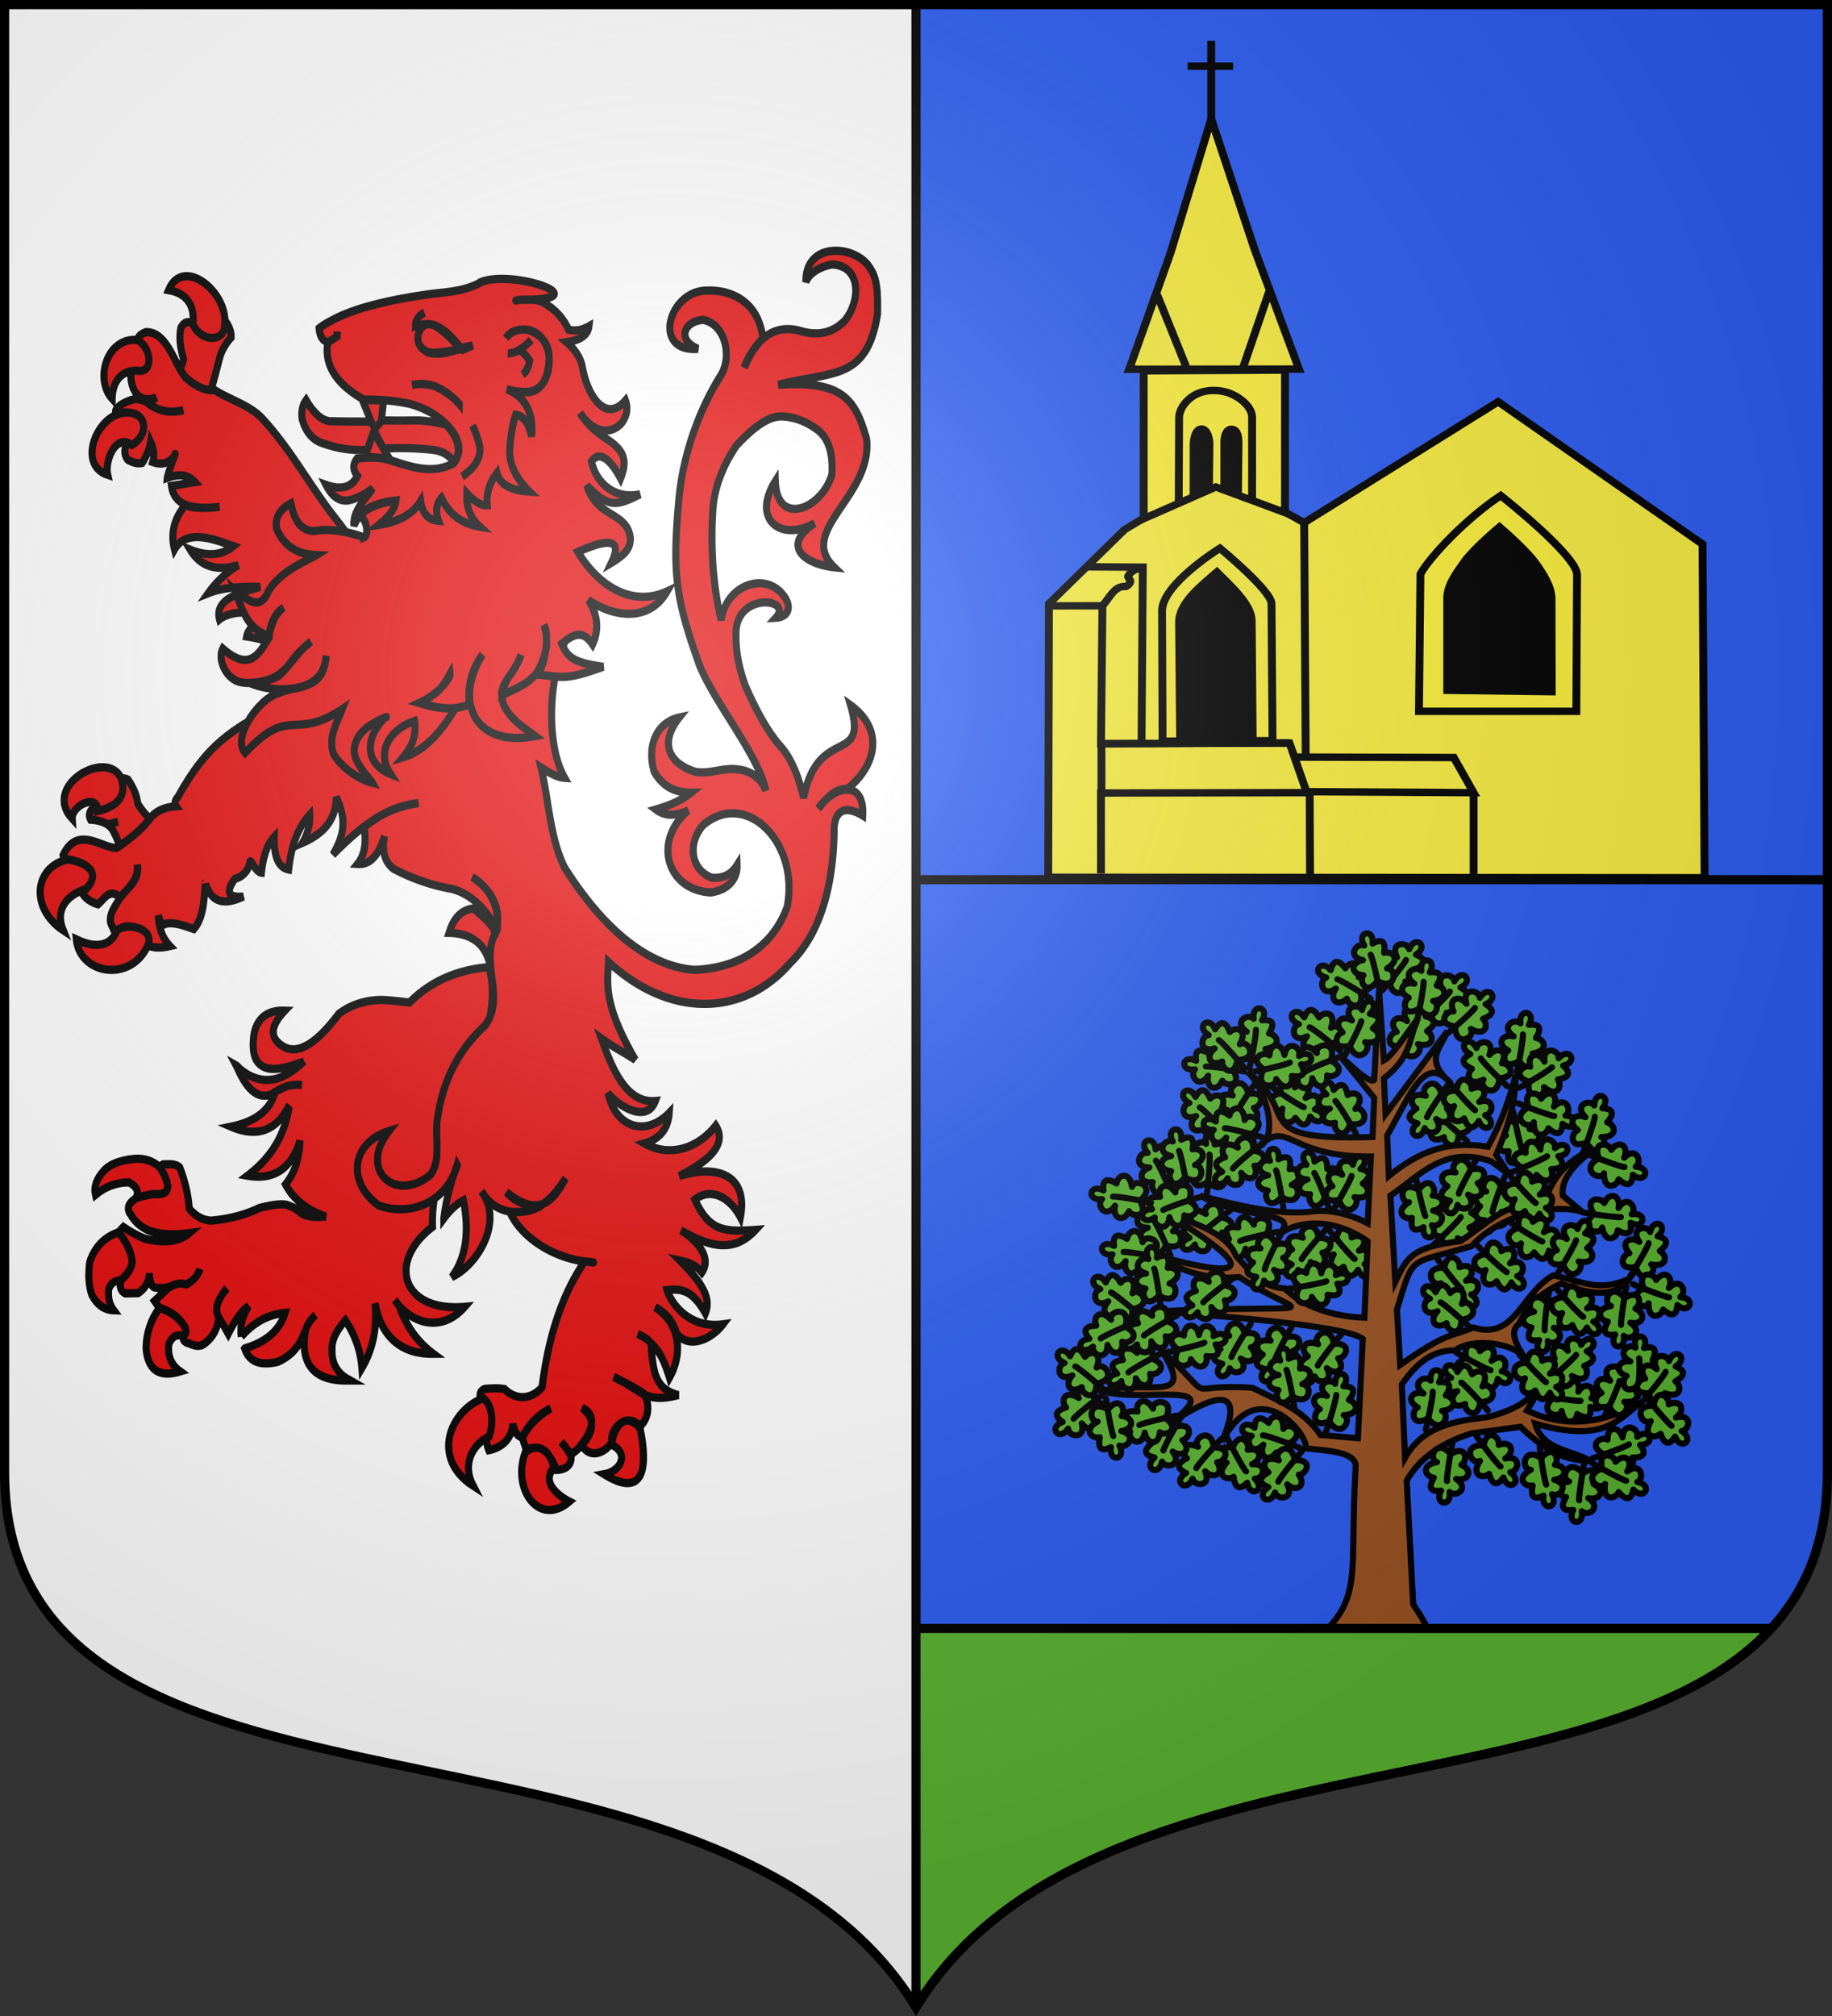
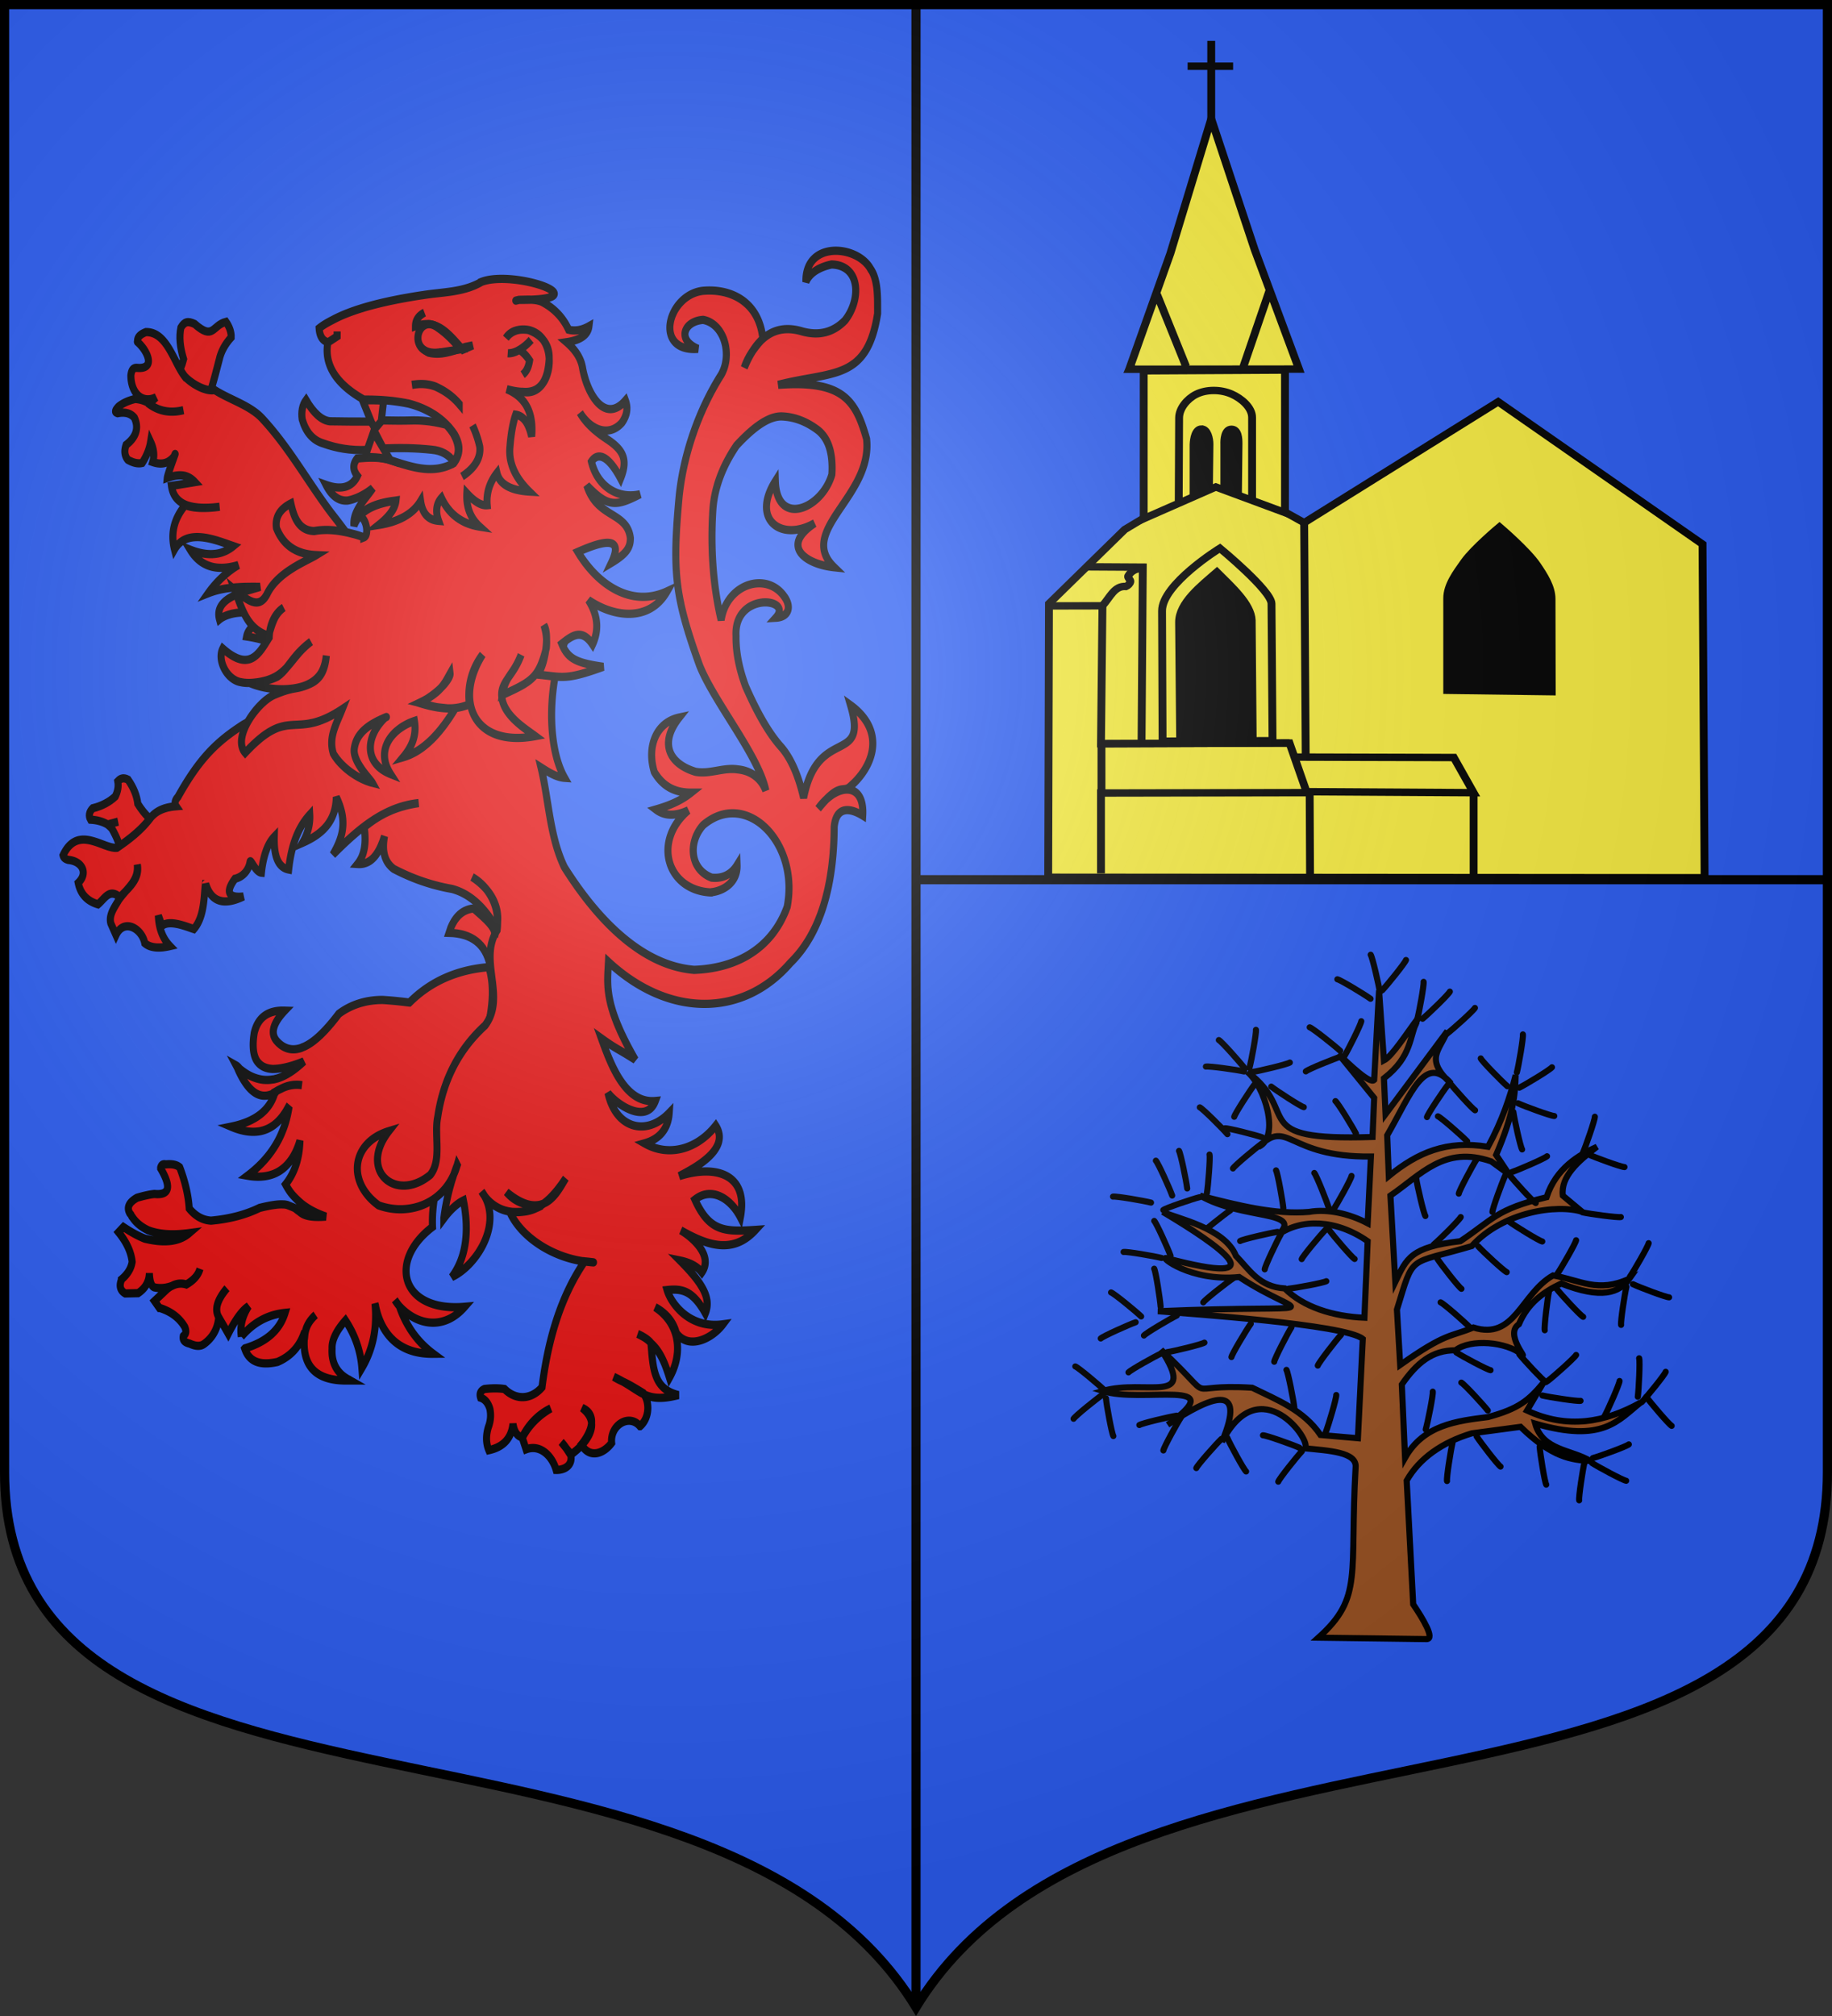
<svg xmlns="http://www.w3.org/2000/svg" xmlns:xlink="http://www.w3.org/1999/xlink" width="600" height="660" version="1">
  <rect width="100%" height="100%" fill="#333333" stroke="none" />
  <defs>
    <path id="a" d="M0 0v1h.5L0 0z" transform="rotate(18 3.157 -.5)" />
    <path id="b" d="M0 0v1h.5L0 0z" transform="rotate(18 3.157 -.5)" />
    <path id="c" d="M0 0v1h.5L0 0z" transform="rotate(18 3.157 -.5)" />
    <path id="i" d="M-298.5-298.5V183c0 129.055 231.64 65.948 298.5 175.5C66.86 248.948 298.5 312.055 298.5 183v-481.5h-597z" />
    <g id="e">
      <path id="d" d="M0 0v1h.5L0 0z" transform="rotate(18 3.157 -.5)" />
      <use xlink:href="#d" width="810" height="540" transform="scale(-1 1)" />
    </g>
    <g id="f">
      <use xlink:href="#e" width="810" height="540" transform="rotate(72)" />
      <use xlink:href="#e" width="810" height="540" transform="rotate(144)" />
    </g>
    <radialGradient id="h" cx="-80" cy="-80" r="405" gradientUnits="userSpaceOnUse">
      <stop offset="0" stop-color="#fff" stop-opacity=".31" />
      <stop offset=".19" stop-color="#fff" stop-opacity=".25" />
      <stop offset=".6" stop-color="#6b6b6b" stop-opacity=".125" />
      <stop offset="1" stop-opacity=".125" />
    </radialGradient>
  </defs>
  <path fill="#2b5df2" d="M1.5 1.5V483c0 129.055 231.64 65.948 298.5 175.5 66.86-109.552 298.5-46.445 298.5-175.5V1.5z" />
  <g fill="#5ab532" stroke="#000" stroke-width="2.794" transform="translate(559.768 516.031) scale(.716)">
    <use xlink:href="#g" width="100%" height="100%" transform="rotate(-90.221 -107.634 -92.281)" />
    <use xlink:href="#g" width="100%" height="100%" transform="rotate(-.228 2124.07 -15230.049)" />
    <use xlink:href="#g" width="100%" height="100%" transform="rotate(120.377 -172.038 -130.673)" />
    <use xlink:href="#g" width="100%" height="100%" transform="rotate(42.664 -32.097 -244.266)" />
    <use xlink:href="#g" width="100%" height="100%" transform="rotate(68.109 -86.03 -168.413)" />
    <use xlink:href="#g" width="100%" height="100%" transform="rotate(-49.519 -251.104 -48.475)" />
    <use xlink:href="#g" width="100%" height="100%" transform="rotate(175.632 -171.38 -120.243)" />
    <use xlink:href="#g" width="100%" height="100%" transform="rotate(24.004 223.121 -355.739)" />
    <use xlink:href="#g" width="100%" height="100%" transform="rotate(11.15 520.652 1.343)" />
    <use xlink:href="#g" width="100%" height="100%" transform="rotate(-21.317 -505.528 -210.579)" />
    <use xlink:href="#g" width="100%" height="100%" transform="rotate(122.318 -76.068 -128.063)" />
    <use xlink:href="#g" width="100%" height="100%" transform="rotate(24.833 253.401 -147.548)" />
    <use xlink:href="#g" width="100%" height="100%" transform="rotate(-143.049 -156.64 -155.638)" />
    <use xlink:href="#g" width="100%" height="100%" transform="rotate(-156.37 -148.836 -146.824)" />
    <use xlink:href="#g" width="100%" height="100%" transform="rotate(-150.057 -161.144 -160.138)" />
    <use xlink:href="#g" width="100%" height="100%" transform="rotate(112.247 -67.975 -175.081)" />
    <use xlink:href="#g" width="100%" height="100%" transform="rotate(89.072 -78.756 -194.326)" />
    <use xlink:href="#g" width="100%" height="100%" transform="rotate(-178.569 -164.896 -146.143)" />
    <use xlink:href="#g" width="100%" height="100%" transform="rotate(-65.938 -284.432 -78.5)" />
    <use xlink:href="#g" width="100%" height="100%" transform="rotate(139.55 -113.422 -139.796)" />
    <use xlink:href="#g" width="100%" height="100%" transform="rotate(-143.67 -136.571 -104.904)" />
    <use xlink:href="#g" width="100%" height="100%" transform="rotate(-46.534 -115.35 -75.296)" />
    <path fill="#9d5324" fill-rule="evenodd" d="M-178.765 28.1c20.672-18.583 14.19-28.624 17.052-77.954.604-6.929-12.146-7.547-23.209-8.637 3.623-3.234-20.52-36.701-37.943-2.968 11.732-27.966-5.304-20.592-24.83-7.79 29.948-21.819-11.777-9.59-29.762-15.449 19.561-5.77 43.59 7.045 26.768-18.855 27.742 25.94 7.273 15.19 41.666 17.366 11.467 5.617 23.575 10.27 31.242 21.591l17.109 1.49 2.232-45.416c-7.94-6.69-80.254-11.513-93.726-12.657 81.612-3.464 67.082 4.02 37.193-15.635-22.49 2.227-36.702-9.546-33.308-8.647 52.092 13.802 24.455-5.615-1.654-21.134 6.059 2.946 28.412 7.239 33.474 20.102 6.11 6.294 10.597 14.21 22.316 14.89 8.428 8.523 22.078 12.808 36.448 13.402l1.488-34.993c-14.732-10.189-30.425-10.306-40.912-2.978 11.944-11.168-16.42-6.7-35.705-17.868 17.279 4.481 34.501 8.793 49.838 7.445 8.43-1.496 18.349.792 26.78 5.212l1.487-30.526c-38.493.407-37.57-17.777-51.372-4.422 9.983-4.63 2.672-27.842-5.161-34.293 25.02 18.647-1.103 31.652 57.277 29.781l.744-17.868-16.365-20.102c5.457 5.217 14.492 13.872 16.365 11.912l2.231-40.949 2.232 32.015c3.698-1.923 10.107-11.985 15.62-19.358-4.179 8.43-2.467 17.32-15.62 27.547l.744 16.38 28.266-37.97c-3.419 8.783-10.667 12.675 1.707 23.955-11.988-13.999-18.262 4.605-29.23 23.694l.744 18.613c13.158-10.716 26.302-16.501 45.376-13.402 6.568-12.097 10.011-22.63 12.645-32.759-.2 8.689-.933 18.044-8.926 36.482l5.95 8.934-8.182-5.956c-21.484-7.434-32.167 6.106-46.119 15.635l2.232 39.46c5.192-10.775 6.966-15.935 29.754-18.614 15.033-10.001 16.308-14.592 39.424-20.102 4.317-13.272 14.888-19.454 23.06-23.08-8.739 6.738-16.638 13.645-15.621 22.336l8.926 7.445c-11.473-3.702-36.305-.08-50.582 15.635-29.547 8.749-26.24 3.168-34.217 29.036l1.487 25.314c21.19-15.004 22.839-12.684 33.474-17.124 19.046 5.973 21.736-15.439 36.449-23.825 12.695 2.234 20.491 8.138 34.961 1.49-4.595 6.568-12.834 9.49-31.242 2.233-8.048 3.8-15.23 8.9-19.34 18.613-6.576 4.321 4.008 16.037 1.42 13.88-7.042-5.87-23.535-7.352-30.43-1.968-10.741-.072-17.75 5.843-24.548 15.635l1.488 33.504c8.522-15.09 23.717-16.83 37.937-18.613 14.102-3.793 18.688-7.733 25.29-15.635l-7.438 12.657c18.45 8.6 35.6 5.505 52.07-3.723-10.26 8.023-17.17 18.788-48.35 9.679 3.43 12.38 16.581 11.788 25.29 17.124-8.628-.464-17.523-1.549-31.985-15.635l-22.316 2.978c-13.696 4.175-23.993 11.46-29.754 21.59l2.975 56.584c4.491 6.633 10.13 15.96 6.07 15.908z" />
    <use xlink:href="#g" width="100%" height="100%" transform="rotate(119.461 -90.772 -165.595)" />
    <use xlink:href="#g" width="100%" height="100%" transform="rotate(-162.388 -155.8 -145.617)" />
    <use xlink:href="#g" width="100%" height="100%" transform="rotate(58.997 13.336 -194.27)" />
    <use xlink:href="#g" width="100%" height="100%" transform="rotate(-112.356 -219.956 -115.119)" />
    <use xlink:href="#g" width="100%" height="100%" transform="rotate(129.41 -124.45 -169.01)" />
    <use xlink:href="#g" width="100%" height="100%" transform="rotate(158.062 -114.044 -167.237)" />
    <use xlink:href="#g" width="100%" height="100%" transform="rotate(-178.54 -126.717 -157.585)" />
    <use xlink:href="#g" width="100%" height="100%" transform="rotate(-140.845 -151.989 -153.961)" />
    <use xlink:href="#g" width="100%" height="100%" transform="rotate(-50.818 -291.917 -141.794)" />
    <use xlink:href="#g" width="100%" height="100%" transform="rotate(-21.961 -437.1 -78.623)" />
    <use xlink:href="#g" width="100%" height="100%" transform="scale(1 -1) rotate(35.539 -549.496 120.69)" />
    <use xlink:href="#g" width="100%" height="100%" transform="rotate(-179.171 -103.293 -145.764)" />
    <use xlink:href="#g" width="100%" height="100%" transform="rotate(-130.18 -139.83 -149.27)" />
    <use xlink:href="#g" width="100%" height="100%" transform="rotate(-78.847 -196.885 -156.817)" />
    <use xlink:href="#g" width="100%" height="100%" transform="rotate(-169.835 -93.504 -129.828)" />
    <use xlink:href="#g" width="100%" height="100%" transform="rotate(-78.847 -166.625 -164.681)" />
    <use xlink:href="#g" width="100%" height="100%" transform="rotate(-122.4 -137.85 -130.359)" />
    <use xlink:href="#g" width="100%" height="100%" transform="rotate(-51.26 -232.089 -149.376)" />
    <use xlink:href="#g" width="100%" height="100%" transform="rotate(19.234 270.541 -93.359)" />
    <use xlink:href="#g" width="100%" height="100%" transform="rotate(125.93 -132.852 -157.81)" />
    <use xlink:href="#g" width="100%" height="100%" transform="rotate(95.425 -97.358 -170.383)" />
    <use xlink:href="#g" width="100%" height="100%" transform="rotate(41.198 21.275 -245.264)" />
    <use xlink:href="#g" width="100%" height="100%" transform="rotate(160.88 -147.05 -121.137)" />
    <use xlink:href="#g" width="100%" height="100%" transform="rotate(149.354 -130.963 -122.28)" />
    <use xlink:href="#g" width="100%" height="100%" transform="rotate(-159.88 -154.118 -109.409)" />
    <use xlink:href="#g" width="100%" height="100%" transform="rotate(30.993 29.838 -214.138)" />
    <use xlink:href="#g" width="100%" height="100%" transform="rotate(16.45 173.215 -380.384)" />
    <use xlink:href="#g" width="100%" height="100%" transform="rotate(-109.407 -179.856 -69.672)" />
    <use xlink:href="#g" width="100%" height="100%" transform="rotate(146.722 -169.096 -123.011)" />
    <use xlink:href="#g" width="100%" height="100%" transform="rotate(146.722 -164.608 -136.674)" />
    <use xlink:href="#g" width="100%" height="100%" transform="rotate(159.524 -167.568 -130.084)" />
    <use xlink:href="#g" width="100%" height="100%" transform="rotate(62.332 -82.35 -212.782)" />
    <use xlink:href="#g" width="100%" height="100%" transform="rotate(90.773 -132.147 -183.924)" />
    <use xlink:href="#g" width="100%" height="100%" transform="rotate(90.773 -142.216 -168.882)" />
    <use xlink:href="#g" width="100%" height="100%" transform="rotate(162.196 -179.275 -102.565)" />
    <use xlink:href="#g" width="100%" height="100%" transform="rotate(100.628 -153.324 -88.919)" />
    <use xlink:href="#g" width="100%" height="100%" transform="rotate(29.643 -159.05 -189.244)" />
    <use xlink:href="#g" width="100%" height="100%" transform="rotate(-37.406 -172.31 90.024)" />
    <use xlink:href="#g" width="100%" height="100%" transform="rotate(32.591 -167.117 -242.647)" />
    <use xlink:href="#g" width="100%" height="100%" transform="rotate(19.915 -144.952 -420.054)" />
    <use xlink:href="#g" width="100%" height="100%" transform="rotate(67.74 -171.198 -161.17)" />
    <use xlink:href="#g" width="100%" height="100%" transform="rotate(42.144 -168.376 -279.433)" />
    <use xlink:href="#g" width="100%" height="100%" transform="rotate(-19.3 -256.674 394.988)" />
    <use xlink:href="#g" width="100%" height="100%" transform="rotate(121.106 -190.133 -117.733)" />
    <use xlink:href="#g" width="100%" height="100%" transform="rotate(-172.458 -146.533 -61.526)" />
    <use xlink:href="#g" width="100%" height="100%" transform="rotate(18.372 9.225 -315.202)" />
    <use xlink:href="#g" width="100%" height="100%" transform="rotate(28.843 -46.821 -184.862)" />
    <use xlink:href="#g" width="100%" height="100%" transform="rotate(160.008 -152.15 -75.415)" />
    <use xlink:href="#g" width="100%" height="100%" transform="rotate(21.973 -23.224 -325.85)" />
    <use xlink:href="#g" width="100%" height="100%" transform="rotate(51.85 -141.667 -218.248)" />
    <use xlink:href="#g" width="100%" height="100%" transform="rotate(-112.542 -196.517 -38.123)" />
    <use xlink:href="#g" width="100%" height="100%" transform="rotate(50.507 -118.706 -223.755)" />
    <use xlink:href="#g" width="100%" height="100%" transform="rotate(56.902 -138.944 -222.284)" />
    <use xlink:href="#g" width="100%" height="100%" transform="rotate(43.003 -71.988 -225.895)" />
    <g id="g" fill="#5ab532" fill-opacity="1" fill-rule="evenodd" stroke="#000" stroke-dasharray="none" stroke-linejoin="round" stroke-miterlimit="4" stroke-opacity="1" stroke-width="3.727" opacity="1">
-       <path d="M834.352 499.708c3.837 6.075 6.759 4.297 8.903-1.7 3.947 3.706 11.217 1.15 6.026-7.572 5.088 3.227 11.632-9.12-.913-9.517l-.773-.562c-1.907-10.917-10.05-4.545-9.12-.3-7.627-3.45-10.525 3.479-4.539 7.995-9.799-2.937-8.81 7.686-3.531 8.2-8.46 5.185.438 12.487 3.947 3.456z" transform="matrix(-.482 -.574 -.574 .482 566.374 198.934)" />
      <path stroke-linecap="round" d="M852.176 475.647c-2.603 3.56-13.851 16.512-15.645 17.507" transform="matrix(-.482 -.574 -.574 .482 566.374 198.934)" />
    </g>
    <use xlink:href="#g" width="100%" height="100%" transform="rotate(-18.054 -92.04 -185.528)" />
    <use xlink:href="#g" width="100%" height="100%" transform="rotate(-119.02 -83.258 -76.393)" />
    <use xlink:href="#g" width="100%" height="100%" transform="rotate(-70.719 -79.016 -101.339)" />
    <use xlink:href="#g" width="100%" height="100%" transform="rotate(-91.216 -139.233 -142.801)" />
    <use xlink:href="#g" width="100%" height="100%" transform="rotate(-67.297 -180.4 -131.027)" />
    <use xlink:href="#g" width="100%" height="100%" transform="rotate(-158.989 -100.592 -104.054)" />
    <use xlink:href="#g" width="100%" height="100%" transform="rotate(-56.086 -195.907 -116.926)" />
    <use xlink:href="#g" width="100%" height="100%" transform="rotate(-46.933 -217.842 -95.063)" />
    <use xlink:href="#g" width="100%" height="100%" transform="rotate(122.318 -98.88 -85.193)" />
    <use xlink:href="#g" width="100%" height="100%" transform="rotate(-70.804 -145.603 -82.874)" />
    <use xlink:href="#g" width="100%" height="100%" transform="rotate(-1.987 -2085.274 -1366.87)" />
    <use xlink:href="#g" width="100%" height="100%" transform="rotate(-51.686 -166.272 -145.355)" />
    <use xlink:href="#g" width="100%" height="100%" transform="rotate(-140.67 -100.682 -82.905)" />
    <use xlink:href="#g" width="100%" height="100%" transform="rotate(128.33 -105.738 -64.452)" />
    <use xlink:href="#g" width="100%" height="100%" transform="rotate(-177.644 -123.586 -63.898)" />
    <use xlink:href="#g" width="100%" height="100%" transform="rotate(-51.886 -143.744 -112.655)" />
    <use xlink:href="#g" width="100%" height="100%" transform="rotate(-158.989 -83.876 -106.46)" />
    <use xlink:href="#g" width="100%" height="100%" transform="rotate(-78.25 -120.75 -147.976)" />
    <use xlink:href="#g" width="100%" height="100%" transform="rotate(-.228 -18021.389 -20089.237)" />
    <use xlink:href="#g" width="100%" height="100%" transform="rotate(-165.048 -83.446 -71.577)" />
    <use xlink:href="#g" width="100%" height="100%" transform="rotate(173.819 -74.445 -69.222)" />
    <use xlink:href="#g" width="100%" height="100%" transform="rotate(-149.899 -76.605 -81.947)" />
    <use xlink:href="#g" width="100%" height="100%" transform="rotate(-49.374 -95.975 -167.911)" />
  </g>
-   <path fill="#5ab532" stroke="#000" stroke-width="3" d="M299.342 533.127v122.955c.218.348.443.691.658 1.043 55.406-90.594 223.966-62.87 280.096-123.998H299.342z" />
-   <path fill="#fff" d="M1.5 1.5V483c0 129.055 231.64 65.948 298.5 175.5V1.5z" />
  <path fill="none" stroke="#000" stroke-width="3" d="M300 657.12V1.5m0 286.5h298.5" />
  <g stroke="#000" stroke-width="2.521">
    <g fill="#fcef3c" stroke-width="1.846">
      <path fill-opacity=".98" d="m-323.462 237.797 17.754-18.483 21.625-13.797 20.45 12.094 45.479-30.157 47.911 35.508.486 83.176-153.885-.122z" transform="matrix(1.397 0 0 1.313 795.427 -114.598)" />
      <path fill="none" d="m-324.091 238.05 1.648.303 11.519-.027-.344 34.394 44.196-.172 4.06 12.37-48.256.093v20.04" transform="matrix(1.397 0 0 1.313 795.427 -114.598)" />
      <path fill-opacity=".98" d="m-267.072 272.548-44.196.172" transform="matrix(1.397 0 0 1.313 795.427 -114.598)" />
      <path fill="none" d="m-314.813 228.613 13.347.083-.293 43.877M-266.434 276.05l37.884.11 4.643 8.77-38.438-.248.089 20.541" transform="matrix(1.397 0 0 1.313 795.427 -114.598)" />
      <path fill-opacity=".98" d="m-263.633 217.611.362 58.39M-223.907 284.93v20.465M-310.924 238.326c1.832-2.186 2.809-5.036 5.503-4.815.48-.22.94-.683 1.032-1.204.085-.482-.631-.9-.516-1.376.564-1.08 1.484-1.679 2.571-1.868" transform="matrix(1.397 0 0 1.313 795.427 -114.598)" />
      <path fill="#000" d="m-292.707 272.112-.255-29.692c0-4.835 5.127-9.055 8.87-12.508 3.421 3.638 8 7.969 8.154 12.017l.244 30.447z" transform="matrix(1.397 0 0 1.313 795.427 -114.598)" />
      <path d="M-301.254 216.601V179.74l33.121-.19v35.541l-16.217-6.39z" transform="matrix(1.397 0 0 1.313 795.427 -114.598)" />
      <path fill-opacity=".98" d="m-304.652 179.348 9.66-28.908 9.57-33.535 10.182 32.626 10.39 29.776-39.802.04.534-1.335M-298.13 160.712l6.798 17.919M-271.839 159.941l-6.03 18.711" transform="matrix(1.397 0 0 1.313 795.427 -114.598)" />
      <path fill="none" d="m-293.04 212.186.087-20.722c.01-2.353 1.882-4.733 3.955-5.847 2.45-1.316 5.82-1.26 8.34-.086 2.29 1.066 4.816 3.322 4.816 5.847v20.207" transform="matrix(1.397 0 0 1.313 795.427 -114.598)" />
      <path fill="#000" stroke-width="2.5" d="M393.51 140.502c-2.041 0-2.567 3.1-2.645 5.078v16.262l5.11-1.737.175-14.751c0-1.584-.6-4.852-2.64-4.852zm9.799.074c-2.312 0-2.415 3.614-2.368 4.748v14.096l4.547 1.488.176-15.584c0-1.582-.044-4.748-2.355-4.748z" transform="matrix(1 0 0 1 .002 0)" />
      <path fill="none" d="m-296.83 272.09-.122-32.469c-.026-6.718 13.562-15.645 13.562-15.645s12.072 10.567 12.096 13.821l.243 34.17z" transform="matrix(1.397 0 0 1.313 795.427 -114.598)" />
-       <path fill-opacity=".98" d="m-199.83 264.638.171-34.05c.024-4.751-17.899-19.743-17.899-19.743-8.07 5.665-16.713 15.39-18.817 19.57l-.344 34.223z" transform="matrix(1.397 0 0 1.313 795.427 -114.598)" />
      <path fill="#000" d="m-230.098 259.393 24.506.344-.051-23.117c-.007-3.016-1.757-5.848-3.369-8.396-2.316-3.665-8.826-9.552-8.826-9.552s-6.042 5.367-8.256 8.694c-1.835 2.758-4.004 5.783-4.004 9.096z" transform="matrix(1.397 0 0 1.313 795.427 -114.598)" />
      <path fill-opacity=".98" d="M-285.422 116.905V97.47M-290.961 103.79h10.666" transform="matrix(1.397 0 0 1.313 795.427 -114.598)" />
    </g>
    <path fill="none" d="M361.526 250.317v16.786" transform="matrix(1.023 0 0 .962 -9.1 2.555)" />
  </g>
  <g fill="#e20909" stroke="#000" stroke-width="4.706">
    <path d="M104.574 43.528c-4.62-1.803-6.694-1.306-9.137 2.116-1.225 5.047-.674 11.06 1.812 18.029-2.236 7.592-5.876 11.708-11.108 12.181l-.16.01c4.071 10.616.204 44.02 22.998 19.497 5.197-8.283 8.825-20.976 11.985-31.428 1.157-4.51 3.81-8.748 7.958-12.715.123-3.029-1.22-6.153-3.458-8.87-9.288 2.04-8.269 10.728-20.89 1.18zM53.448 304.876c.586 2.972-.03 5.802-1.672 8.651-4.027 3.226-9.105 5.478-15.063 6.753-2.345 2.034-2.802 4.365-1.382 6.491 4.626.243 8.241 1.168 11.36 2.765l6.975-1.626-6.975 1.626c.87.647 1.917 1.455 2.792 2.267 3.554 5.402 5.543 9.84 5.807 13.646 3.42-.065 6.824-.794 10.037-2.348 6.577-3.94 12.47-7.866 16.978-12.428-6.05-2.536-11.117-6.914-15.542-12.962-.626-4.629-2.79-9.229-6.495-13.797-2.768-1.271-4.983-.897-6.82.962zM273.923 391.414c15.053.331 24.12 6.297 27.197 18.063 4.92-19.2 7.51-18.258-10.774-31.985-8.574.708-13.565 6.082-16.423 13.922z" transform="matrix(.492 0 0 .573 12.284 81.105)" />
    <path d="M225.28 515.748c-1.197 6.461-.855 11.6 1.197 15.08.684 1.16 1.54 1.989 2.566 2.817 2.224 1.658 4.96 2.486 8.553 2.652 5.302 0 12.144-1.326 20.697-4.309-6.158 4.972-11.974 8.286-17.79 9.776-1.026.167-1.881.499-2.736.499-5.303.828-10.263 0-15.053-1.989-2.395-.996-4.79-2.486-7.013-3.977-.684-.661-1.368-1.49-2.395-1.989.513.829 1.027 1.658 1.369 2.486 7.013 13.258 15.052 17.568 24.289 13.092v-.331c1.026-.498 1.882-.995 2.737-1.326.342-.166.684-.332 1.197-.497 4.619-2.155 9.58-2.818 14.198-2.155-4.619-.663-9.58 0-14.198 2.155-.513.165-.855.331-1.197.497-.855.331-1.71.828-2.737 1.326v.33c-3.25 10.11-13 16.573-29.079 19.39 16.763 6.132 29.25 2.652 37.632-10.44l.684.497c-.855 4.143-2.053 8.119-3.763 11.766-4.619 10.44-12.658 19.058-23.605 26.184 8.552 1.327 15.907.331 21.552-2.816 5.987-3.314 10.605-9.114 13.342-17.235-.342 10.275-3.592 18.56-9.579 25.024 1.369 2.156 2.908 4.31 4.79 6.132 1.881 1.824 3.934 3.481 5.987 4.971 4.618 3.149 9.92 5.469 16.078 7.292-7.697.497-13.342 0-16.592-2.155-.855-.498-1.368-.996-1.881-1.327h-.171c-1.027-.661-1.71-1.158-1.882-1.326-2.566-.994-4.276-1.49-5.132-1.823-.855-.167-1.71-.331-2.907-.331-3.421-.166-8.553.497-15.566 1.989-9.066 3.811-19.671 6.297-32.329 7.29-2.908-.166-5.474-.829-7.868-1.987-2.395-1.16-4.619-2.818-6.671-4.972-.513-7.128-2.566-15.082-6.33-23.532-2.052-1.492-5.13-1.989-9.236-1.657-1.882-.332-2.908.165-3.421 1.823v.497c7.184 10.606 5.987 15.413-4.105 14.585-2.395.165-6.33.828-11.632 2.154-5.474 2.651-7.013 5.633-4.79 8.947l.514.499c.342.33.513.829.855 1.326l.342.331c2.395 3.147 5.987 5.633 10.434 7.458 6.842 2.318 15.908 2.982 27.369 1.657-6.5 4.804-16.25 5.966-29.592 3.147-3.934-1.326-8.724-3.48-14.198-6.629l-3.25 2.983c5.474 5.8 8.382 11.435 9.066 16.903-.684 3.812-3.079 7.126-7.184 10.11 0 .33 0 .498-.171.662-1.368 3.314-.342 5.8 2.737 7.292l8.552-.168c4.96-2.815 7.356-6.628 7.527-11.433.17 4.805 1.368 7.458 3.25 8.119 4.276.829 8.21.331 11.802-.829 3.25-1.49 6.5-1.657 9.58-.828 4.96-2.486 7.867-5.302 9.065-8.947-1.198 3.645-4.105 6.461-9.066 8.947-3.079-.829-6.329-.661-9.579.828-1.026.332-2.052.996-3.079 1.658l-8.552 6.96 3.25 3.977h.17c7.527 1.989 13.172 5.633 16.764 10.938 1.026 2.32.855 3.977-.855 4.971l-.172.167c-.513 2.319.856 3.645 4.277 4.31 3.763 1.49 7.013 1.822 9.579.165 5.815-3.644 9.065-8.783 9.75-15.245-2.908-4.31-1.198-9.777 5.473-16.572-6.67 6.795-8.381 12.262-5.473 16.572 1.197 1.823 3.42 4.972 6.329 9.445 4.789-8.119 9.236-13.424 13.513-15.744-4.277 5.8-5.816 11.6-4.79 17.4v.168-.167c8.04-8.119 17.619-12.595 29.079-13.588-3.592 9.944-12.487 16.572-26.513 20.217-.171 0-.171 0-.342.167 2.908 7.457 10.092 9.943 21.895 7.623 8.552-3.147 14.197-8.452 17.276-15.576l.855.166c.513-4.475 3.079-8.286 7.184-11.435-4.105 3.149-6.67 6.96-7.184 11.435-.171.663-.342 1.16-.342 1.823-1.368 16.739 8.553 24.692 29.592 24.196h1.026c-.342-.167-.513-.167-.513-.167-.171-.33-.342-.33-.513-.33-7.697-3.482-11.632-9.446-11.118-17.568v-.331c-.172-4.64 2.736-9.943 8.894-15.91 6.5 8.452 10.092 17.567 10.948 27.179 7.526-10.94 10.263-23.201 8.723-36.79.171.497.171.829.342 1.16 0 .33 0 .497.171.829.514 1.987 1.198 4.143 2.053 6.13 5.987 13.756 18.132 20.715 36.263 20.549-10.605-6.795-18.131-15.91-22.579-27.178-1.026-.994-2.052-2.319-3.079-3.644 1.027 1.325 2.053 2.651 3.08 3.644 12.568 11.653 30.263 13.277 43.446.333-42.234 3.167-51.417-26.007-21.398-45.623-2.337-46.309 51.516-109.752 37.479-148.43-21.381 1.49-39 8.286-52.855 20.218a321.672 321.672 0 0 0-17.79-1.491c-11.118 0-21.039 2.651-29.25 7.954-8.894 10.11-16.591 16.407-23.433 18.892-.685.166-1.198.497-1.882.662-5.987 1.657-11.29.331-15.566-3.645-4.79-4.31-3.25-10.274 4.96-17.732-11.29-.34-17.961 3.97-20.356 12.753zM179.118 140.7c-7.41-8.056-11.82-25.622-25.934-25.403-4.06 1.366-5.742 3.02-5.54 5.417-.147.077-.147.077-.052.22 6.639 4.934 12.487 15.777-.3 14.79-2.94-.173-3.74 1.754-4.109 4.28-.052 9.708 7.15 16.592 16.825 12.516-1.578 1.13-2.808 2.423-4.46 3.728-.17.017-.17.017-.15.181 6.704 4.19 14.237 5.298 22.79 3.475-8.553 1.823-16.086.714-22.79-3.475-.02-.165-.02-.165.15-.18-2.24-1.452-5.462-2.476-9.453-2.758-4.702.952-8.473 2.482-11.164 4.407-1.39 1.301-1.99 2.025-1.91 2.685-.11.51.44.79 1.33 1.038 4.892-.804 8.604.006 11.155 2.594 3.102 5.702 1.343 11.039-5.509 15.532-1.47 3.475-.94 6.424 1.212 8.551 3.472 1.666 6.653 2.36 9.504 1.753 3.11-4.133 4.86-8.136 5.59-12.04 2.221 4.12 2.682 7.91 1.402 11.534 5.893 1.766 10.594.814 14.235-3.204 2.93-6.175-4.259 9.78-4.53 12.27 6.708-1.994 12.883-2.692 18.358 2.402l-15.566 2.164c.812 5.256 3.993 8.784 9.396 10.764 5.382 1.816 13.005 2.25 22.678 1.152-9.673 1.097-17.525.893-22.907-.923-7.642 7.903-9.812 16.24-7.16 25.318 8.27-12.523 27.733-5.293 39.165-1.934-7.602 5.398-17.166 5.985-28.65 2.09 6.854 9.675 17.518 12.482 32.033 8.752-7.013 3.472-14.549 9.407-20.065 16.099 10.759-3.685 22.938-3.762 34.482-3.651-7.765 2.377-31.116 5.539-26.986 18.598 5.696-4.072 22.629-7.304 38.705 2.777-10.304-2.413-19.059.149-20.657 6.988 24.901 3.33 28.484 10.189 54.704 22.349 53.585-20.47 45.84-42.661 13.561-79.255-3.642-4.484-7.624-8.935-11.396-13.072-15.55-17.506-28.126-37.496-46.165-54.262-8.024-7.743-22-11.023-31.957-16.564-5.552 1.034-14.652-3.037-19.865-7.703z" transform="matrix(.492 0 0 .573 -27.58 42.658)" />
    <path d="M635.435 79.032c-9.004-13.575-43.488-16.001-42.9 7.566 2.788-5.682 9.895-8.603 17.106-9.943 19.424.476 19.717 20.202 8.896 31.984-7.697 6.794-17.105 8.949-28.394 6.297-19.015-4.967-30.934 4.33-38.66 20.715 2.566-6.629 7.217-11.906 12.349-16.711-2.562-21.004-21.302-28.721-40.058-27.205-23.44 2.467-32.94 35.176-3.08 33.144-14.28-5.138-9.365-15.82 3.42-16.572 14.335 2.283 19.7 20.36 11.803 31.653-14.71 20.052-24.864 44.954-27.772 69.149-4.605 43.133-2.918 57.13 13.53 96.474 9.874 21.34 39.239 51.354 44.176 71.689-3.349-7.595-10.518-11.396-18.473-12.098-9.738-1.33-18.676 2.89-28.395 1.326-17.754-4.665-24.145-16.438-10.776-30.99-15.667 2.878-21.695 16.949-16.592 31.154 6.02 8.688 14.317 11.768 24.462 11.768-7.079 4.865-15.172 7.558-23.436 9.611 5.814 3.812 13 3.976 21.553.498-24.189 17.845-13.907 45.722 15.052 46.898h.173c.171-.165.342-.165.683-.165 8.531-1.014 16.96-6.16 16.592-15.412-3.935 5.468-9.75 7.787-16.933 7.126-14.497-4.755-15.757-20.283-5.644-29.997 28.313-20.783 64.237 9.698 55.933 46.733-10.772 25.4-36.083 35.186-61.92 35.96-36.359-2.59-65.927-30.748-86.381-58.664-9.808-17.579-10.272-37.93-15.566-57.006 4.167 2.274 9.86 5.615 15.737 5.965-15.321-23.184-10.148-75.923 13.888-96.898-57.946-40.54-121.897 16.291-227.702 66.407-17.548 9.703-29.078 19.028-43.618 41.43-2.052 1.823-2.395 3.811-1.197 5.301-7.184.499-12.83 2.32-16.763 6.299-6.168 7.12-14.204 12.495-22.58 17.4-9.048.961-26.174-13.521-35.92 4.308.342 1.325 1.368 2.154 3.592 2.651 8.902.672 13.376 7.427 6.5 13.094 1.54 6.463 5.987 10.44 13.171 12.263 4.71-3.453 7.782-9.451 14.882-3.771 5.561-6.258 12.194-10.064 11.289-18.933 1.729 8.424-5.668 13.116-11.29 18.408-2.44 4.574-8.095 9.544-6.328 15.232l3.42 6.628c5.261-9.699 17.24-3.814 19.158 4.64 3.593 2.654 9.237 3.15 16.764 1.658-5.105-4.563-7.472-10.718-7.698-17.4l2.395 5.8c5.132-3.48 15.4.225 21.216 1.883 7.184-7.126 6.665-18.953 7.692-25.746.17 0 .17 0 .17-.167 3.593 10.275 11.803 12.76 25.145 7.292-10.092.994-12.144-2.486-5.644-10.11 5.033-1.055 9.052-4.492 10.092-9.777.248-1.747 3.65 6.013 7.526 6.298 1.197-9.612 4.105-16.572 8.553-20.55-.342 11.435 2.737 17.568 9.579 18.728 1.55-11.952 5.129-22.912 14.026-31.32.342 5.302-1.198 10.771-4.79 16.074 13.202-4.988 22.143-12.157 22.47-26.14 7.013 12.76 5.24 21.83-2.285 32.935 17.156-14.861 34.286-27.413 57.13-29.498-14.45 1.825-25.545 6.124-36.262 13.78 1.54 9.614 0 16.215-4.447 21.02 10.2.623 14.87-7.442 17.96-15.907-1.882 8.783.171 14.915 6.158 18.727 12.487 5.632 25.487 9.446 38.829 11.433 13.002 3.012 22.385 11.66 29.592 22.54 3.581-13.012-5.507-23.41-16.25-29.333 11.717 5.886 18.607 17.2 16.607 30.405-12.745 17.195 6.469 38.023-8.058 54.443-17.167 13.462-27.848 30.952-31.474 52.366-2.457 10.288 2.914 24.605-4.96 32.978-22.784 16.116-48.043-2.32-27.54-25.027-24.928 6.542-28.202 29.017-6.842 42.426 20.803 6.462 45.137-1.264 52.342-23.037a114.306 114.306 0 0 0-8.895 30.327v.167c4.277-4.971 8.724-8.453 13-10.274 3.506 15.2 2.933 31.463-7.697 43.75 17.11-6.882 34.6-31.402 19.84-48.888 8.788 13.213 26.119 14.492 39.964 8.023-9.09.437-17.019-1.24-23.418-7.684 25.15 18.029 34.147-.843 39.466-7.93-15.902 21.103-27.264 19.27-37.274 19.286 7.356 14.086 27.617 25.59 49.168 28.242 8.276.836 9 .7.715 0-16.606 20.826-24.596 45.958-28.423 71.924-7.3 7.2-17.373 7.496-24.976.993-3.934-.497-8.38-.497-13.342 0-2.566.994-3.42 2.651-2.566 4.971 2.908.829 4.96 2.983 6.158 6.298.855 3.481.515 6.628-.682 9.777-.173.332-.173.497-.342.829-1.71 4.804-1.54 9.28.342 13.09 9.75-1.823 15.052-6.795 16.077-15.08.855 4.805 3.08 7.291 6.329 7.788 4.405-7.224 11.003-12.67 18.815-16.572-7.937 3.177-14.846 9.203-19.017 16.572l2.598 6.795c9.093-2.957 17.159 3.35 20.013 11.766 5.687.088 11.511-2.609 9.577-9.28l-6.157-6.63c2.28 1.985 4.38 4.954 6.157 7.345 10.323-6.387 21.326-17.612 7.698-26.9 10.815 4.065 5.804 14.405-.422 20.96 5.227 8.106 14.616 5.38 20.091-.909-1.133-10.191 11.662-16.912 18.816-9.61h.171c6.261-4.737 6.529-13.714 2.021-18.89-14.808-7.84-12.78-5.735-19.641-9.282 18.938 7.697 20.213 15.443 43.105 10.44-16.685-3.431-16.896-15.394-18.303-29.662-1.368-1.657-4.276-3.482-8.894-5.303 4.618 1.823 7.526 3.646 8.894 5.303 6.428 4.802 9.671 12.387 12.316 19.72 9.9-15.196 5.84-31.7-9.579-40.27 6.382 2.897 12.015 7.753 14.042 14.612 8.235 10.044 23.967 3.303 31.114-4.832-22.499 2.671-34.574-12.12-37.147-19.59 9.897-.909 16.98.252 25.455 13.249 3.763-8.119-.793-16.197-16.872-30.116 6.502 1.16 11.46 3.315 14.54 6.795 7.75-9.545-6.28-20.177-14.027-24.03 17.964 8.818 34.803 13.7 49.76-.26-20.714 1.206-30.707.883-40.35-17.306 11.292-7.686 23.98-.398 30.274 10.109 5.48-24.769-16.365-30.243-40.708-23.532 9.309-4.294 34.536-15.115 24.29-28.834-12.215 13.33-31.022 18.192-47.382 10.108 10.263-2.486 15.737-8.452 16.422-17.401-15.029 13.486-35.434 9.149-40.757-11.372 6.032 6.936 25.73 17.912 31.519 4.58-20.03 1.604-29.499-20.506-35.921-35.796 10.44 6.462 10.17 5.455 22.58 12.263-21.146-31.582-18.627-42.664-17.866-55.96 40.104 32.017 89.606 31.819 121.063.598 20.011-16.738 29.032-44.237 29.201-77.714 1.365-11.98 10.523-10.944 18.989-6.463 1.35-19.959-17.72-18.313-29.623-3.951 13.87-14.833 16.02-9.379 20.572-12.115 17.245-12.454 24.064-32.59.947-47.014 11.968 35-21.76 11.03-31.238 52.97-3.421-12.761-8.382-22.54-14.882-29.002-8.04-7.624-15.908-19.389-23.776-34.8-4.447-10.441-6.5-19.887-6.327-28.67-1.594-25.48 38.582-21.975 26.511-10.44 8.857-.449 10.521-6.461 5.472-12.264-11.52-13.99-38.114-7.53-41.908 13.59-5.302-19.556-7.182-40.602-5.472-63.305 1.027-12.098 6.158-24.361 15.735-36.459 12.147-11.269 22.066-16.903 30.45-16.572 8.21.332 15.907 2.818 23.432 7.623 7.357 4.806 10.436 13.424 9.58 25.521-6.602 19.73-36.628 30.392-37.633 3.812-16.367 22.216 4.253 34.907 26.171 24.03-22.975 13.107-6.16 23.456 13 25.188-25.12-20.992 25.833-40.586 21.554-73.413-7.284-21.772-15.26-33.635-58.841-30.824 36.296-7.974 59.202-2.214 66.197-40.767-.101-8.297.64-18.979-4.826-25.628z" transform="matrix(.492 0 0 .573 -27.58 42.658)" />
    <path d="M376.6 86.599c-12.256 6.183-26.431 5.746-39.342 7.623h-.17c-26.685 3.48-46.698 8.12-59.869 14.252-3.42 1.491-6.329 2.982-8.723 4.64.342 4.474 2.223 7.126 5.815 7.954v.166l6.158-3.48v-2.817 2.817l-6.158 3.48c-3.329 15.982 11.015 26.448 23.948 32.647 9.751-.094 19.465.49 29.078 2.154h.172c11.816 2.517 23.615 7.992 31.131 17.732 3.957 6.051 3.989 11.076-.513 16.406-13.685 6.52-27.829 2.328-41.566-1.492-7.43-2.154-15.147-1.765-22.75-1.16-3.079 3.315-2.907 6.63.172 9.944-3.593 6.463-10.606 8.286-20.869 5.137 3.763 6.297 8.382 9.28 14.198 8.949 5.131-.663 11.759-3.448 16.89-7.093-4.877 6.416-13.377 12.748-12.528 21.484 4.56-10.53 17.926-12.962 27.966-14.391-.513 4.474-4.447 9.114-11.46 13.92 13.684-1.823 22.92-6.463 27.881-13.589 1.198 7.126 5.132 10.772 11.974 11.269-2.224-5.303-1.54-9.778 1.881-13.092 4.961 9.115 13.342 14.75 25.485 16.406-6.157-4.806-9.065-11.103-8.552-19.057 5.304 4.971 9.75 7.125 13.513 6.794-.684-6.794 1.54-12.926 6.5-18.395 1.71 6.298 8.895 9.943 21.554 10.606-9.408-7.954-13.513-16.075-13.001-24.36.684-8.452 2.052-14.915 3.934-19.555 5.131.662 8.552 4.64 10.605 12.429 1.368-13.59-4.104-22.538-16.592-27.013 3.594.829 7.184 1.492 10.605 1.492 12.129.936 16.724-6.792 17.618-18.23.64-9.125-5.467-14.447-13.684-17.068-5.574-.898-11.336.178-15.052 4.64 3.48-4.731 9.618-5.337 15.052-4.64 21.503 4.23 16.013 39.106-3.934 35.298-3.42 0-7.013-.663-10.605-1.492 12.488 4.475 17.96 13.424 16.592 27.013-2.053-7.79-5.474-11.767-10.605-12.43-1.882 4.64-3.249 11.104-3.935 19.556-.513 8.285 3.594 16.406 13.002 24.36-12.658-.663-19.844-4.308-21.554-10.606-4.959 5.469-7.184 11.6-6.5 18.395-3.763.331-8.21-1.823-13.513-6.794-.513 7.954 2.395 14.251 8.552 19.057-12.144-1.657-20.526-7.291-25.485-16.406-3.42 3.314-4.105 7.789-1.881 13.092-6.842-.497-10.776-4.143-11.974-11.269-4.96 7.126-14.197 11.766-27.881 13.589 7.013-4.806 10.947-9.446 11.46-13.92-11.631 1.16-20.055 3.924-24.503 8.73 4.936 1.088 6.766 11.104 3.122 12.316a58.04 58.04 0 0 0-7.184-1.989c-8.724-1.988-17.277-2.974-25.83-1.648-9.838-.167-13.424-7.214-15.565-15.752-7.184 3.148-10.605 7.788-9.579 14.086 4.619 9.943 13.342 14.914 26.513 15.412-6.831 3.607-25.831 9.68-32.842 22.372-4.96 7.954-11.143 4.956-21.381-2.486 4.905 11.214 8.21 22.316 22.432 26.179 2.75-7.866 4.203-12.418 10.068-16.07-6.261 3.488-9.363 10.222-9.627 17.071-6.81 9.249-12.903 19.947-30.901 6.345-3.925 6.8 2.941 17.984 12.11 19.196 6.922 1.371 18.627-.621 24.252-3.19 7.585-4.46 9.605-11.753 22.395-19.978-15.97 10.264-14.772 22.334-40.73 23.65 13.09 4.82 30.08 4.473 39.043.606 8.524-3.677 10.877-9.426 11.852-16.25-1.05 9.844-5.022 13.887-11.155 16.223-9.585 3.65-9.556 1.116-23.555 6.238-11.073 4.05-28.186 24.29-19.294 33.073 29.979-27.588 32.223-6.481 64.61-24.986-4.077 8.907-9.286 16.093-5.919 25.448 5.474 8.119 16.866 14.656 25.932 16.645-1.438-2.236-13.174-11.947-12.015-19.49 1.378-8.96 9.62-13.821 20.567-17.797 1.465-.503 1.463-.509 0 0-12.955 10.731-14.477 26.094 3.592 32.315-10.776-14.474 1.897-26.289 15.886-30.328 1.6 8.426-1.776 14.799-7.504 20.718 14.664-3.658 25.77-15.337 34.359-27.474-16.615-1.649-8.562-.358-23.532-3.62 14.387-5.918 16.573-10.871 20.412-16.682.326 2.383-5.89 10.174-20.135 16.843 18.254 4.939 26.746 2.793 33.025.685-1.598-10.506 1.774-20.524 8.724-28.418-18.898 25.918-6.486 53.274 35.108 46.6-7.101-4.517-20.591-11.62-22.213-21.887-1.44-9.11 7.461-11.98 12.763-24.549-5.578 12.158-10.427 11.566-12.465 22.916 19.958-7.835 24.088-9.81 29.228-26.728.58-4.465 0-8.885-1.54-13.091 4.388 5.844-.442 27.725-5.383 28.091 17.958 1.374 18.876 3.686 44.874-4.376-18.376-2.238-23.6-4.7-27.638-13.167 7.161-4.889 13.406-8.701 20.48.39 4.447-8.285 3.592-16.737-2.737-25.354 16.44 9.697 40.423 12.88 52.342-4.972-23.427 9.34-46.011-3.398-59.357-22.538 15.793-5.934 31.293-9.93 22.318 6.263 10.605-5.469 12.617-9.041 12.617-14.178-2.21-15.251-21.953-11.082-28.95-30.035 14.088 12.638 19.407 12.06 35.45 5.007-14.4 2.9-28.276-4.022-32.433-18.636 4.617-5.966 11.715-2.818 19.412 9.611 4.96-10.606 2.032-16.034-8.572-22.165-7.08-4.017-13.848-8.624-18.475-15.412 6.57 9.39 18.867 14.406 27.883 5.8 3.421-4.143 4.276-8.286 2.393-12.76-13.58 13.508-25.477-3.545-28.566-18.727-1.026-5.303-4.616-10.109-10.603-14.583 9.235-1.16 14.197-4.143 14.88-9.115-4.448 2.155-8.893 2.983-13.512 1.989-3.763-6.96-9.75-12.429-18.133-16.075-4.617-1.491-9.387-1.053-14.88-.994-2.885.562-2.865.65 0 0 55.98.502-2.96-17.484-24.973-10.271zm24.632 39.11c-2.739 1.325-5.304 1.822-7.184 1.657 1.881.165 4.447-.332 7.184-1.658.342-.165.513-.331.682-.331 2.566-1.326 5.132-3.149 7.698-5.635-2.566 2.486-5.132 4.31-7.698 5.635 2.566 1.657 4.619 3.48 6.671 6.132-.684 3.811-2.052 6.297-4.618 8.12 2.566-1.823 3.934-4.309 4.618-8.12-2.052-2.652-4.105-4.475-6.67-6.132-.17 0-.341.166-.683.331zM340.23 110.74c9.96-.013 17.107 8.202 23.884 14.637l6.67-2.486-5.034.9c-8.047 2.314-16.084 5.055-24.386 3.243-7.301-3.381-8.18-10.63-1.71-15.909-2.37-.09-4.721.244-7.014.829 0-3.315 1.882-5.966 5.987-7.79-4.105 1.824-5.987 4.475-5.987 7.79 2.285-.676 5.226-1.214 7.59-1.214zm35.173 69.987c-1.026-3.977-2.566-7.954-4.79-12.097 2.224 4.143 3.764 8.12 4.79 12.097.855 6.298-3.079 12.098-11.8 17.07 8.721-4.972 12.655-10.772 11.8-17.07zm-13.684-24.36c-4.447-4.475-9.75-7.624-15.737-9.944-5.131-1.657-10.263-1.796-15.737-.967 5.474-.829 10.606-.69 15.737.967 5.987 2.32 11.29 5.469 15.737 9.943z" transform="matrix(.492 0 0 .573 -27.58 42.658)" />
    <path d="M267.173 59.883c.513-.165 1.026-.165 1.71-.165l12.695-1.657c-4.447-4.64-8.932-8.783-15.09-12.43-14.011-9.046-21.272 16.511.685 14.253zM224.544 105.29l5.681 9.447c10.606-.498 21.21-.332 32.158.662 6.5.498 11.46 2.818 14.71 6.96 4.106-4.142 3.935-9.445-.17-15.908-1.369-1.823-2.908-3.646-4.79-5.303-7.184-1.658-14.368-2.486-21.381-2.486-6.842.165-14.027.165-21.895 0l-4.105 4.143-2.395-3.48c-9.75 0-18.987 0-27.71-.166-5.474-.497-10.777-4.64-15.908-12.097-2.395 2.817-3.25 6.628-2.566 10.937 2.395 7.292 7.013 11.932 13.855 13.755 9.066 2.817 18.474 4.143 28.566 3.811.342-.165.684-.165 1.026-.165l4.924-10.11z" transform="matrix(.492 0 0 .573 12.284 81.105)" />
    <path d="m323.857 146.256 1.54-11.766c-4.106-.331-8.725-.331-13.514-.166l-.171-.165h-.171v.331l5.815 12.429 2.395 3.48 4.105-4.143zM325.225 161.78l-6.5-9.446-4.105 10.109-1.369 4.308c6.33-.165 11.974.332 16.592 1.658z" transform="matrix(.492 0 0 .573 -34.47 54.127)" />
-     <path d="M205.714 110.8c1.948-18.697-27.914-39.029-37.455-19.51 12.822 1.992 17.459 9.251 16.232 19.552 5.674 10.608 21.594 10.22 21.223-.043zM147.068 119.752c-20.366-1.1-27.955 22.764-16.39 33.611.347-10.18 6.441-17.158 18.951-15.863 9.007-.376 6.316-14.684-2.561-17.748zM140.422 161.262c-19.246-.09-33.877 29.704-12.658 35.63-2.15-8.07 5.405-23.96 16.079-17.07 11.415-5.753 10.593-18.653-3.421-18.56zM136.824 370.506c-8.637-17.59-53.4 3.538-32.67 22.869-.555-7.812 17.292-14.726 16.933-4.475 11.406-2.109 19.811-7.485 15.737-18.394zM377.719 724.402c-22.171 7.345-35.136 34.239-6.716 50.082-7.13-11.782-1.346-23.14 10.605-28.172 3.068-7.022 2.592-17.865-3.889-21.91zM405.71 755.367c-9.187 21.185 9.431 42.77 29.342 28.1 0 0-20.864-8.857-10.432-19.224-2.204-10.143-10.763-14.861-18.91-8.876zM463.167 750.968c11.877 4.825 6.446 15.165-4.96 16.905 26.122 13.876 29.549-2.939 23.947-26.184-8.825-9.53-17.28-2.61-18.987 9.279zM147.28 609.876c5.303-1.325 9.237-1.988 11.632-2.154 10.092.829 11.29-3.977 4.105-14.585l-.342-.33c-.171 0-.171-.331-.171-.331-4.619-3.646-10.434-5.303-17.105-4.806-9.921.829-16.763 3.314-20.527 7.126-4.618 4.474-6.5 8.949-5.302 13.425 6.67-4.806 14.197-7.126 22.408-7.126 5.302 2.486 6.842 5.633 4.447 9.114l2.566-.996c-.684.166-1.198.498-1.71.663zM134.964 629.597c-9.578 2.817-15.907 8.617-19.157 16.903-1.198 7.292-.685 13.59 1.368 18.892 3.592 5.8 8.553 8.618 14.54 8.784-2.737-3.15-3.935-7.126-3.25-12.264 1.539-3.314 4.276-4.971 8.21-4.64.171-.165.171-.331.171-.661 4.105-2.985 6.5-6.3 7.184-10.11-.684-5.47-3.592-11.104-9.065-16.904zM162.333 672.85h-.171c-5.816 6.794-8.724 14.417-8.895 23.033 1.197 12.43 8.724 16.903 22.75 13.258-5.987-3.645-8.553-8.948-7.526-15.744 2.052-4.143 5.131-5.8 9.408-4.472h.17c0-.168 0-.168.172-.168 1.71-.994 1.881-2.651.855-4.971-3.592-5.302-9.237-8.948-16.763-10.936zM134.007 456.89c8.741-4.858 25.44.074 20.33 9.043-11.342 21.092-45.142 16.402-47.5-3.653 17.761 7.295 24.904.372 27.17-5.39zM101.329 416.576c-22.694 4.263-25.51 27.766-3.209 40.522-5.575-11.75 2.203-20.223 15.283-23.602 10.6-9.83-.39-15.35-12.074-16.92z" transform="matrix(.492 0 0 .573 -27.58 42.658)" />
  </g>
  <use xlink:href="#i" width="744.094" height="1052.362" fill="url(#h)" transform="translate(300 300)" />
  <path fill="none" stroke="#000" stroke-width="3" d="M1.5 1.5v480.492c0 128.785 231.64 65.81 298.5 175.133 66.86-109.322 298.5-46.348 298.5-175.133V1.5z" />
</svg>